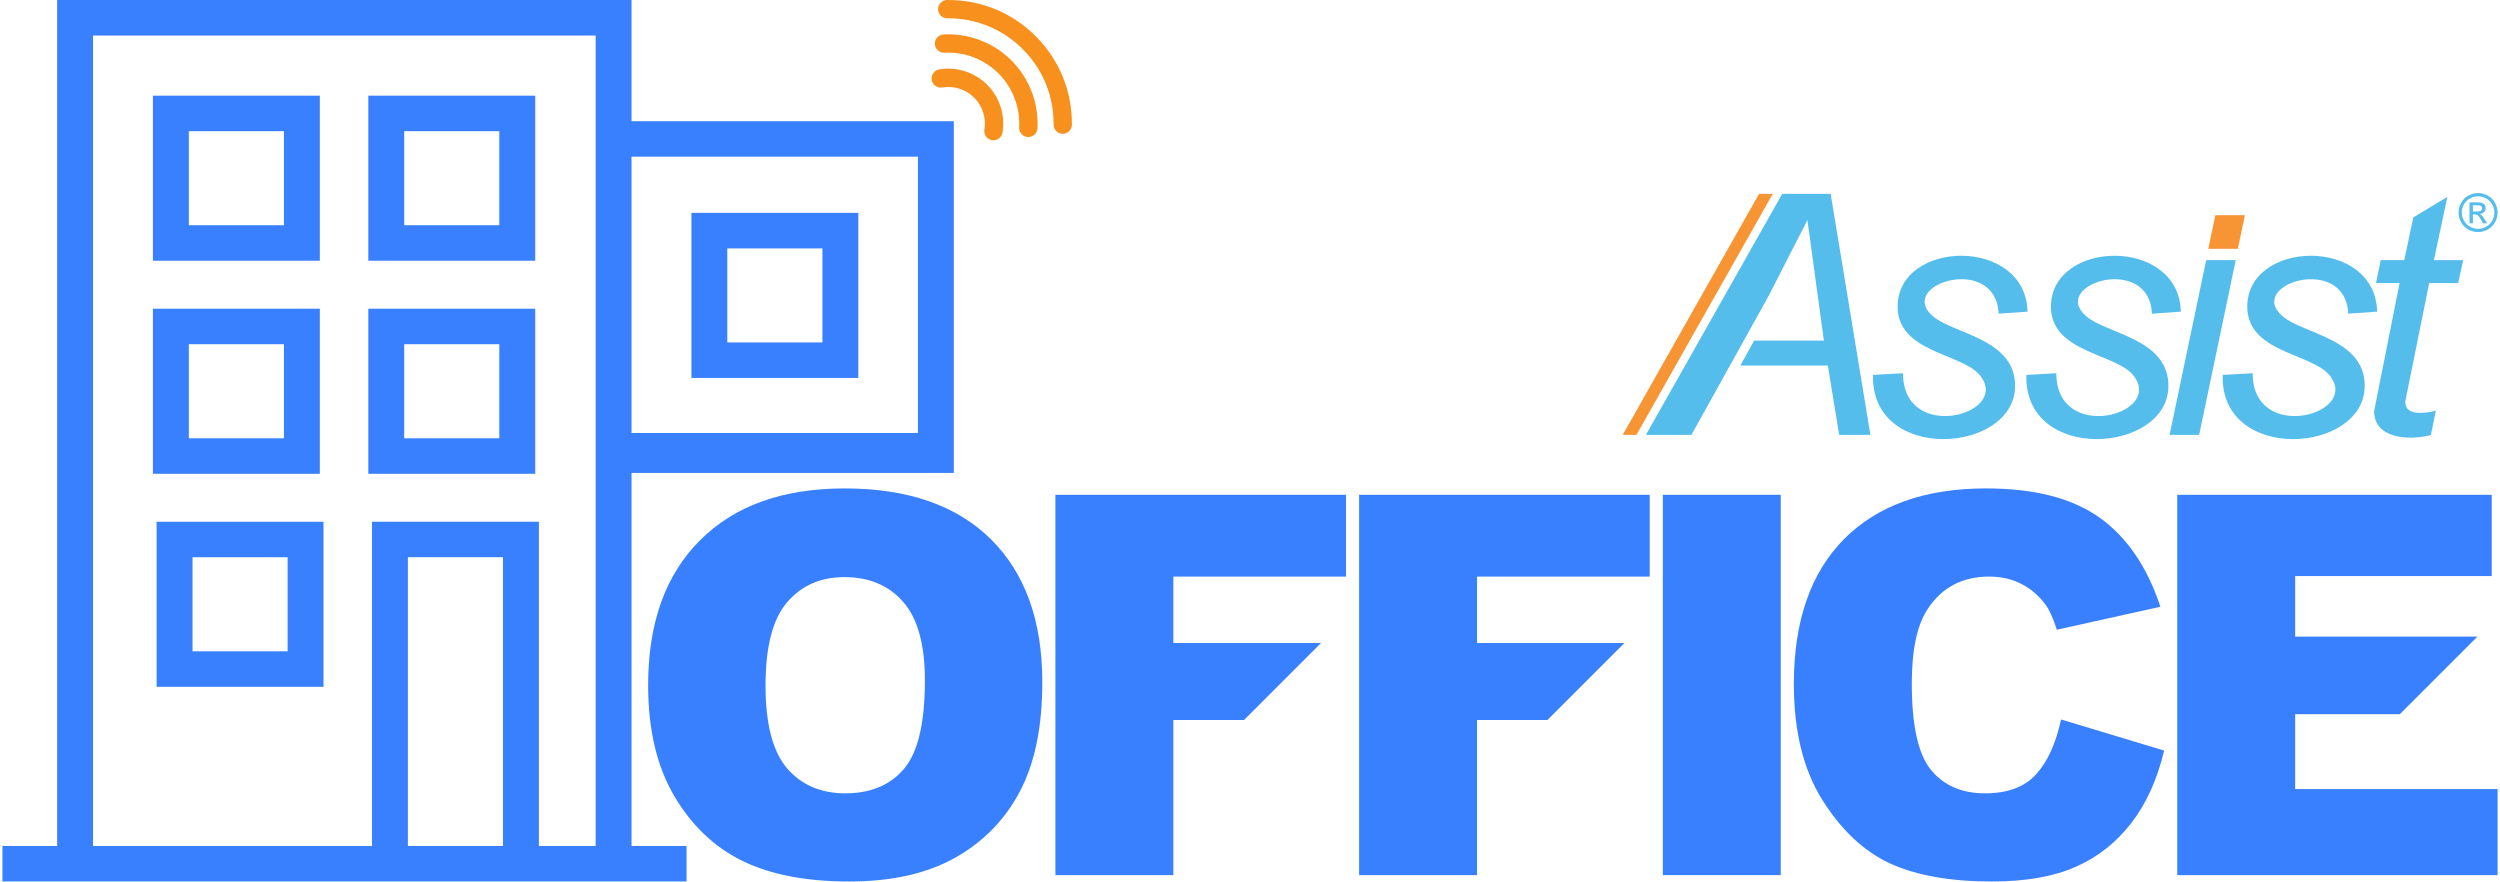
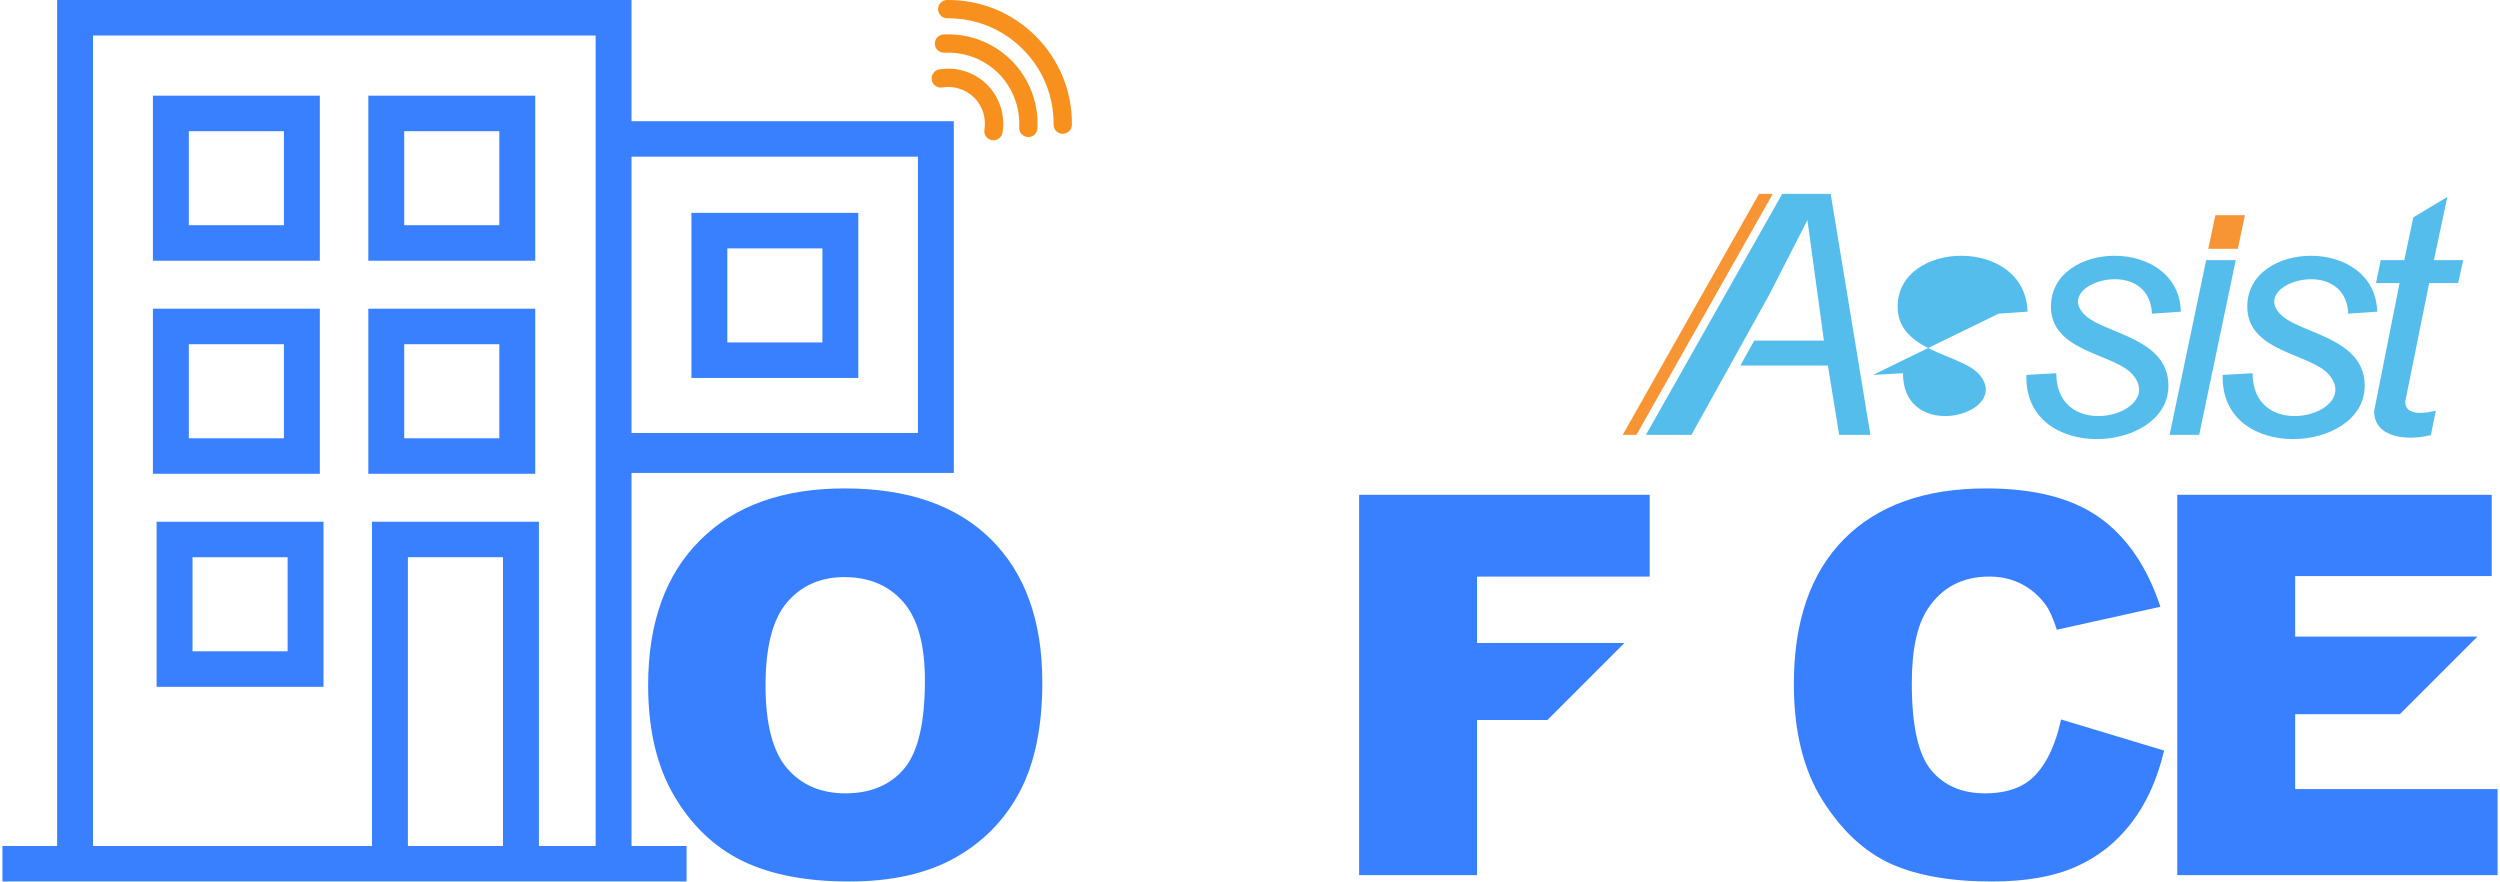
<svg xmlns="http://www.w3.org/2000/svg" xml:space="preserve" width="865px" height="305px" version="1.1" style="shape-rendering:geometricPrecision; text-rendering:geometricPrecision; image-rendering:optimizeQuality; fill-rule:evenodd; clip-rule:evenodd" viewBox="0 0 919.83 324.96">
  <defs>
    <style type="text/css">
   
    .fil2 {fill:#F79433}
    .fil1 {fill:#54BDEC}
    .fil3 {fill:#54BDEC;fill-rule:nonzero}
    .fil0 {fill:#3880FF;fill-rule:nonzero}
    .fil4 {fill:#F7901C;fill-rule:nonzero}
   
  </style>
  </defs>
  <g id="Layer_x0020_1">
    <g id="_2499731808016">
      <path class="fil0" d="M118.37 253.19l-61.53 0 0 -60.85 61.53 0 0 60.85zm-48.29 -13.09l35.06 0 0 -34.68 -35.06 0 0 34.68z" />
      <path class="fil0" d="M117.01 96.12l-61.53 0 0 -60.85 61.53 0 0 60.85 0 0zm-48.29 -13.09l35.06 0 0 -34.67 -35.06 0 0 34.67z" />
      <path class="fil0" d="M196.41 96.12l-61.52 0 0 -60.85 61.53 0 0 60.85 -0.01 0zm-48.29 -13.09l35.06 0 0 -34.67 -35.06 0 0 34.67z" />
      <path class="fil0" d="M117.01 174.66l-61.53 0 0 -60.86 61.53 0 0 60.86 0 0zm-48.29 -13.09l35.06 0 0 -34.68 -35.06 0 0 34.68z" />
      <path class="fil0" d="M196.41 174.66l-61.52 0 0 -60.86 61.53 0 0 60.86 -0.01 0zm-48.29 -13.09l35.06 0 0 -34.68 -35.06 0 0 34.68z" />
      <path class="fil0" d="M315.52 139.33l-61.52 0 0 -60.86 61.52 0 0 60.86zm-48.29 -13.09l35.06 0 0 -34.67 -35.06 0 0 34.67z" />
      <path class="fil0" d="M350.73 159.63l0 -114.96 -118.81 0 0 -44.67 -211.75 0 0 311.88 -20.17 0 0 13.08 252.21 0 0 -13.08 -20.29 0 0 -137.53 118.81 0 0 -14.72zm-118.81 0l0 -101.88 105.58 0 0 101.88 -105.58 0zm-82.44 152.25l0 -106.46 35.06 0 0 106.46 -35.06 0zm-13.23 -119.54l0 119.54 -102.85 0 0 -298.79 185.28 0 0 298.79 -20.9 0 0 -119.54 -61.53 0z" />
      <polygon class="fil0" points="801.74,182.4 917.67,182.4 917.67,212.36 845.21,212.36 845.21,234.68 912.39,234.68 883.79,263.28 845.21,263.28 845.21,290.89 919.83,290.89 919.83,322.61 801.74,322.61 " />
      <path class="fil0" d="M758.91 265.23l37.99 11.46c-2.54,10.64 -6.56,19.55 -12.07,26.67 -5.49,7.15 -12.28,12.53 -20.44,16.15 -8.12,3.63 -18.47,5.45 -31.04,5.45 -15.27,0 -27.71,-2.22 -37.4,-6.62 -9.66,-4.44 -17.99,-12.24 -25,-23.37 -7.02,-11.13 -10.55,-25.43 -10.55,-42.79 0,-23.17 6.17,-41 18.51,-53.46 12.37,-12.44 29.83,-18.67 52.42,-18.67 17.66,0 31.56,3.55 41.68,10.7 10.09,7.15 17.62,18.12 22.52,32.93l-38.19 8.46c-1.34,-4.24 -2.74,-7.34 -4.21,-9.3 -2.44,-3.3 -5.42,-5.85 -8.91,-7.61 -3.52,-1.79 -7.44,-2.68 -11.78,-2.68 -9.86,0 -17.4,3.96 -22.62,11.82 -3.95,5.84 -5.94,15.05 -5.94,27.55 0,15.54 2.35,26.14 7.08,31.92 4.74,5.74 11.36,8.62 19.91,8.62 8.29,0 14.56,-2.32 18.8,-6.99 4.25,-4.63 7.31,-11.39 9.24,-20.24z" />
-       <polygon class="fil0" points="612.1,182.4 655.57,182.4 655.57,322.61 612.1,322.61 " />
      <polygon class="fil0" points="500.14,182.4 607.26,182.4 607.26,212.55 543.61,212.55 543.61,237.03 597.95,237.03 569.55,265.43 543.61,265.43 543.61,322.61 500.14,322.61 " />
-       <polygon class="fil0" points="388.18,182.4 495.31,182.4 495.31,212.55 431.66,212.55 431.66,237.03 486.1,237.03 457.71,265.43 431.66,265.43 431.66,322.61 388.18,322.61 " />
      <path class="fil0" d="M281.32 252.7c0,14.13 2.64,24.32 7.9,30.49 5.29,6.16 12.47,9.27 21.54,9.27 9.3,0 16.55,-3.04 21.64,-9.08 5.12,-6.07 7.67,-16.9 7.67,-32.6 0,-13.19 -2.68,-22.82 -8,-28.89 -5.35,-6.1 -12.56,-9.14 -21.7,-9.14 -8.75,0 -15.8,3.1 -21.09,9.27 -5.32,6.17 -7.96,16.42 -7.96,30.68zm-43.28 -0.1c0,-22.88 6.36,-40.7 19.13,-53.43 12.76,-12.76 30.51,-19.12 53.3,-19.12 23.33,0 41.32,6.26 53.95,18.76 12.63,12.54 18.93,30.1 18.93,52.65 0,16.39 -2.74,29.8 -8.26,40.28 -5.51,10.47 -13.51,18.64 -23.92,24.48 -10.45,5.84 -23.44,8.74 -39.01,8.74 -15.79,0 -28.88,-2.51 -39.26,-7.54 -10.35,-5.05 -18.77,-13.02 -25.2,-23.92 -6.43,-10.87 -9.66,-24.51 -9.66,-40.9z" />
      <g>
        <path class="fil1" d="M897.06 151.4l-1.82 8.98c-8.56,2.22 -20.93,1.13 -20.93,-8.81l9.39 -47.23 -8.69 0 1.74 -8.44 8.68 0 3.33 -15.77 12.56 -7.55 -4.97 23.32 10.8 0 -1.86 8.44 -10.67 0 -8.84 43.76c0,5.55 7.81,4.17 11.28,3.3z" />
        <path class="fil1" d="M818.49 138.21l11.04 -0.62c0,26.23 40.63,15.04 28.12,0.5 -6.74,-7.84 -30.1,-8.26 -30.1,-25.05 0,-24.69 47.14,-25.93 47.89,1.85l-10.67 0.74c-0.95,-22.22 -37.97,-10.9 -24.22,0.95 7.61,6.56 30.3,8.24 30.3,25.62 0,25.1 -53.34,28.69 -52.36,-3.99z" />
        <polygon class="fil1" points="798.92,160.3 812.4,95.9 823.3,95.9 809.82,160.3 " />
        <polygon class="fil2" points="813.18,91.72 815.79,79.32 826.68,79.32 824.08,91.72 " />
        <path class="fil1" d="M746.12 138.21l11.04 -0.62c0,26.23 40.63,15.03 28.13,0.5 -6.75,-7.85 -30.11,-8.26 -30.11,-25.05 0,-24.69 47.14,-25.93 47.89,1.85l-10.67 0.74c-0.95,-22.25 -37.94,-10.88 -24.21,0.95 7.61,6.56 30.29,8.24 30.29,25.62 0,25.1 -53.34,28.69 -52.36,-3.99z" />
-         <path class="fil1" d="M689.6 138.21l11.04 -0.62c0,26.22 40.63,15.04 28.13,0.5 -6.75,-7.84 -30.11,-8.26 -30.11,-25.05 0,-24.69 47.14,-25.93 47.89,1.85l-10.67 0.74c-0.95,-22.25 -37.95,-10.88 -24.22,0.95 7.62,6.56 30.3,8.24 30.3,25.62 0,25.1 -53.34,28.69 -52.36,-3.99z" />
+         <path class="fil1" d="M689.6 138.21l11.04 -0.62c0,26.22 40.63,15.04 28.13,0.5 -6.75,-7.84 -30.11,-8.26 -30.11,-25.05 0,-24.69 47.14,-25.93 47.89,1.85l-10.67 0.74z" />
        <polygon class="fil1" points="656.12,71.46 673.98,71.46 688.62,160.3 677.1,160.3 672.94,134.74 640.69,134.74 645.78,125.56 671.48,125.56 665.4,81.14 651.2,108.89 622.65,160.3 605.87,160.3 " />
        <polygon class="fil2" points="597.32,160.3 647.57,71.46 652.63,71.46 602.38,160.3 " />
-         <path class="fil3" d="M912.64 71.17c1.21,0 2.39,0.31 3.54,0.93 1.15,0.61 2.04,1.5 2.68,2.65 0.64,1.16 0.97,2.36 0.97,3.61 0,1.24 -0.32,2.43 -0.95,3.58 -0.63,1.14 -1.52,2.03 -2.66,2.66 -1.14,0.64 -2.34,0.95 -3.58,0.95 -1.25,0 -2.44,-0.31 -3.58,-0.95 -1.14,-0.63 -2.03,-1.52 -2.67,-2.66 -0.63,-1.15 -0.95,-2.34 -0.95,-3.58 0,-1.25 0.33,-2.45 0.97,-3.61 0.64,-1.15 1.54,-2.04 2.69,-2.65 1.15,-0.62 2.33,-0.93 3.54,-0.93zm0 1.19c-1.01,0 -2,0.26 -2.95,0.77 -0.96,0.52 -1.71,1.26 -2.25,2.23 -0.54,0.96 -0.81,1.96 -0.81,3 0,1.04 0.27,2.03 0.8,2.98 0.53,0.95 1.27,1.69 2.22,2.22 0.96,0.53 1.95,0.8 2.99,0.8 1.04,0 2.03,-0.27 2.98,-0.8 0.96,-0.53 1.7,-1.27 2.23,-2.22 0.52,-0.95 0.79,-1.94 0.79,-2.98 0,-1.04 -0.27,-2.04 -0.81,-3 -0.54,-0.97 -1.29,-1.71 -2.24,-2.23 -0.96,-0.51 -1.95,-0.77 -2.95,-0.77zm-3.16 9.97l0 -7.73 2.66 0c0.91,0 1.57,0.07 1.98,0.22 0.41,0.14 0.73,0.39 0.97,0.74 0.24,0.36 0.36,0.74 0.36,1.14 0,0.56 -0.2,1.05 -0.6,1.47 -0.41,0.42 -0.94,0.65 -1.61,0.71 0.27,0.11 0.49,0.25 0.65,0.41 0.31,0.3 0.7,0.81 1.15,1.53l0.94 1.51 -1.51 0 -0.69 -1.22c-0.54,-0.96 -0.98,-1.56 -1.32,-1.8 -0.22,-0.17 -0.55,-0.26 -0.99,-0.26l-0.74 0 0 3.28 -1.25 0zm1.25 -4.35l1.52 0c0.72,0 1.22,-0.11 1.48,-0.32 0.26,-0.22 0.4,-0.5 0.4,-0.86 0,-0.22 -0.07,-0.43 -0.19,-0.61 -0.13,-0.18 -0.31,-0.31 -0.53,-0.4 -0.23,-0.09 -0.65,-0.13 -1.26,-0.13l-1.42 0 0 2.32z" />
      </g>
      <g>
        <path class="fil4" d="M363.02 31.24c-4.62,-4.61 -11.22,-6.73 -17.66,-5.65 -1.84,0.3 -3.09,2.04 -2.78,3.88 0.12,0.72 0.46,1.35 0.94,1.83 0.75,0.74 1.83,1.13 2.95,0.95 4.29,-0.72 8.7,0.69 11.78,3.76 3.07,3.08 4.48,7.48 3.76,11.79 -0.3,1.83 0.94,3.57 2.78,3.88 1.84,0.3 3.57,-0.94 3.88,-2.78 1.08,-6.44 -1.04,-13.04 -5.65,-17.66z" />
        <path class="fil4" d="M371.97 22.29c-6.59,-6.59 -15.72,-10.08 -25.03,-9.59 -1.87,0.1 -3.29,1.69 -3.2,3.55 0.05,0.87 0.42,1.64 0.99,2.21 0.65,0.65 1.57,1.04 2.57,0.98 7.4,-0.39 14.65,2.39 19.9,7.63 5.23,5.23 8.01,12.49 7.62,19.9 -0.1,1.86 1.32,3.44 3.19,3.55 1.86,0.09 3.45,-1.33 3.55,-3.2 0.5,-9.31 -3,-18.44 -9.59,-25.03z" />
        <path class="fil4" d="M394.26 45.98c0.11,-12.33 -4.63,-23.92 -13.34,-32.64 -8.72,-8.71 -20.31,-13.45 -32.65,-13.34 -1.86,0.02 -3.36,1.54 -3.34,3.41 0.01,0.92 0.39,1.75 0.99,2.35 0.62,0.62 1.47,1 2.42,0.99 10.5,-0.09 20.38,3.94 27.8,11.37 7.43,7.42 11.46,17.3 11.37,27.8 -0.02,1.87 1.48,3.39 3.34,3.41 1.87,0.01 3.39,-1.48 3.41,-3.35z" />
      </g>
    </g>
  </g>
</svg>